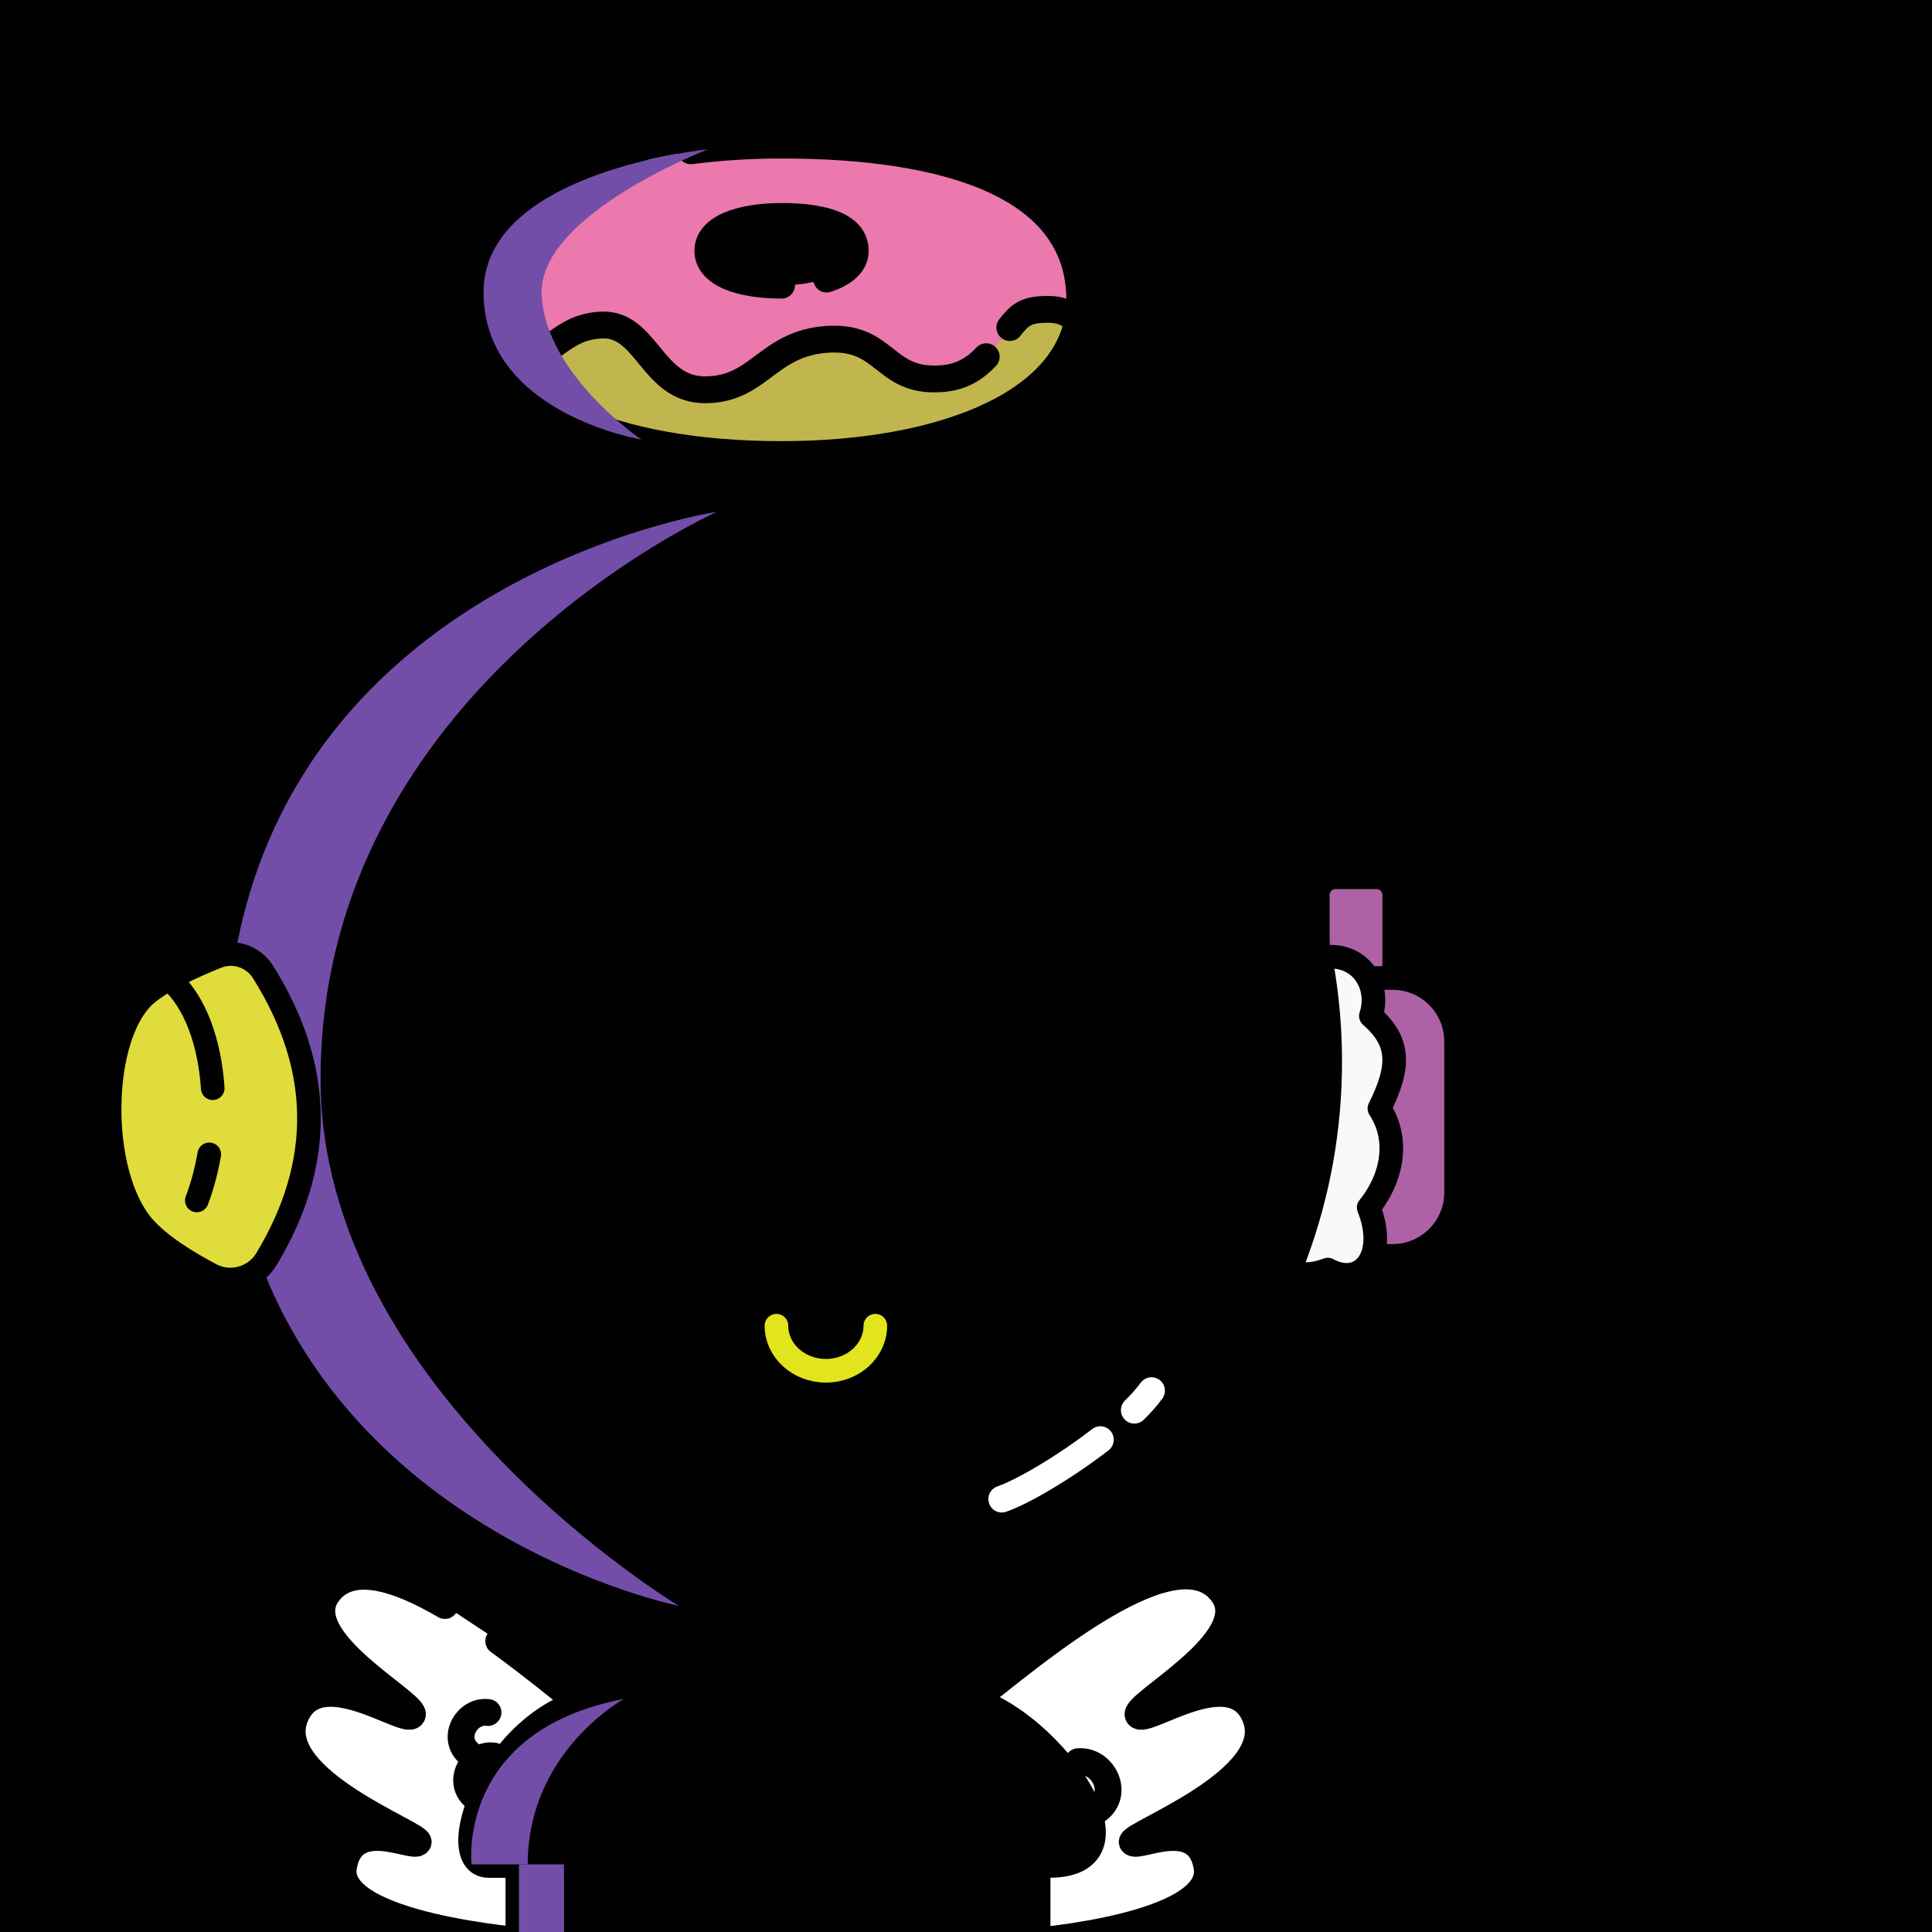
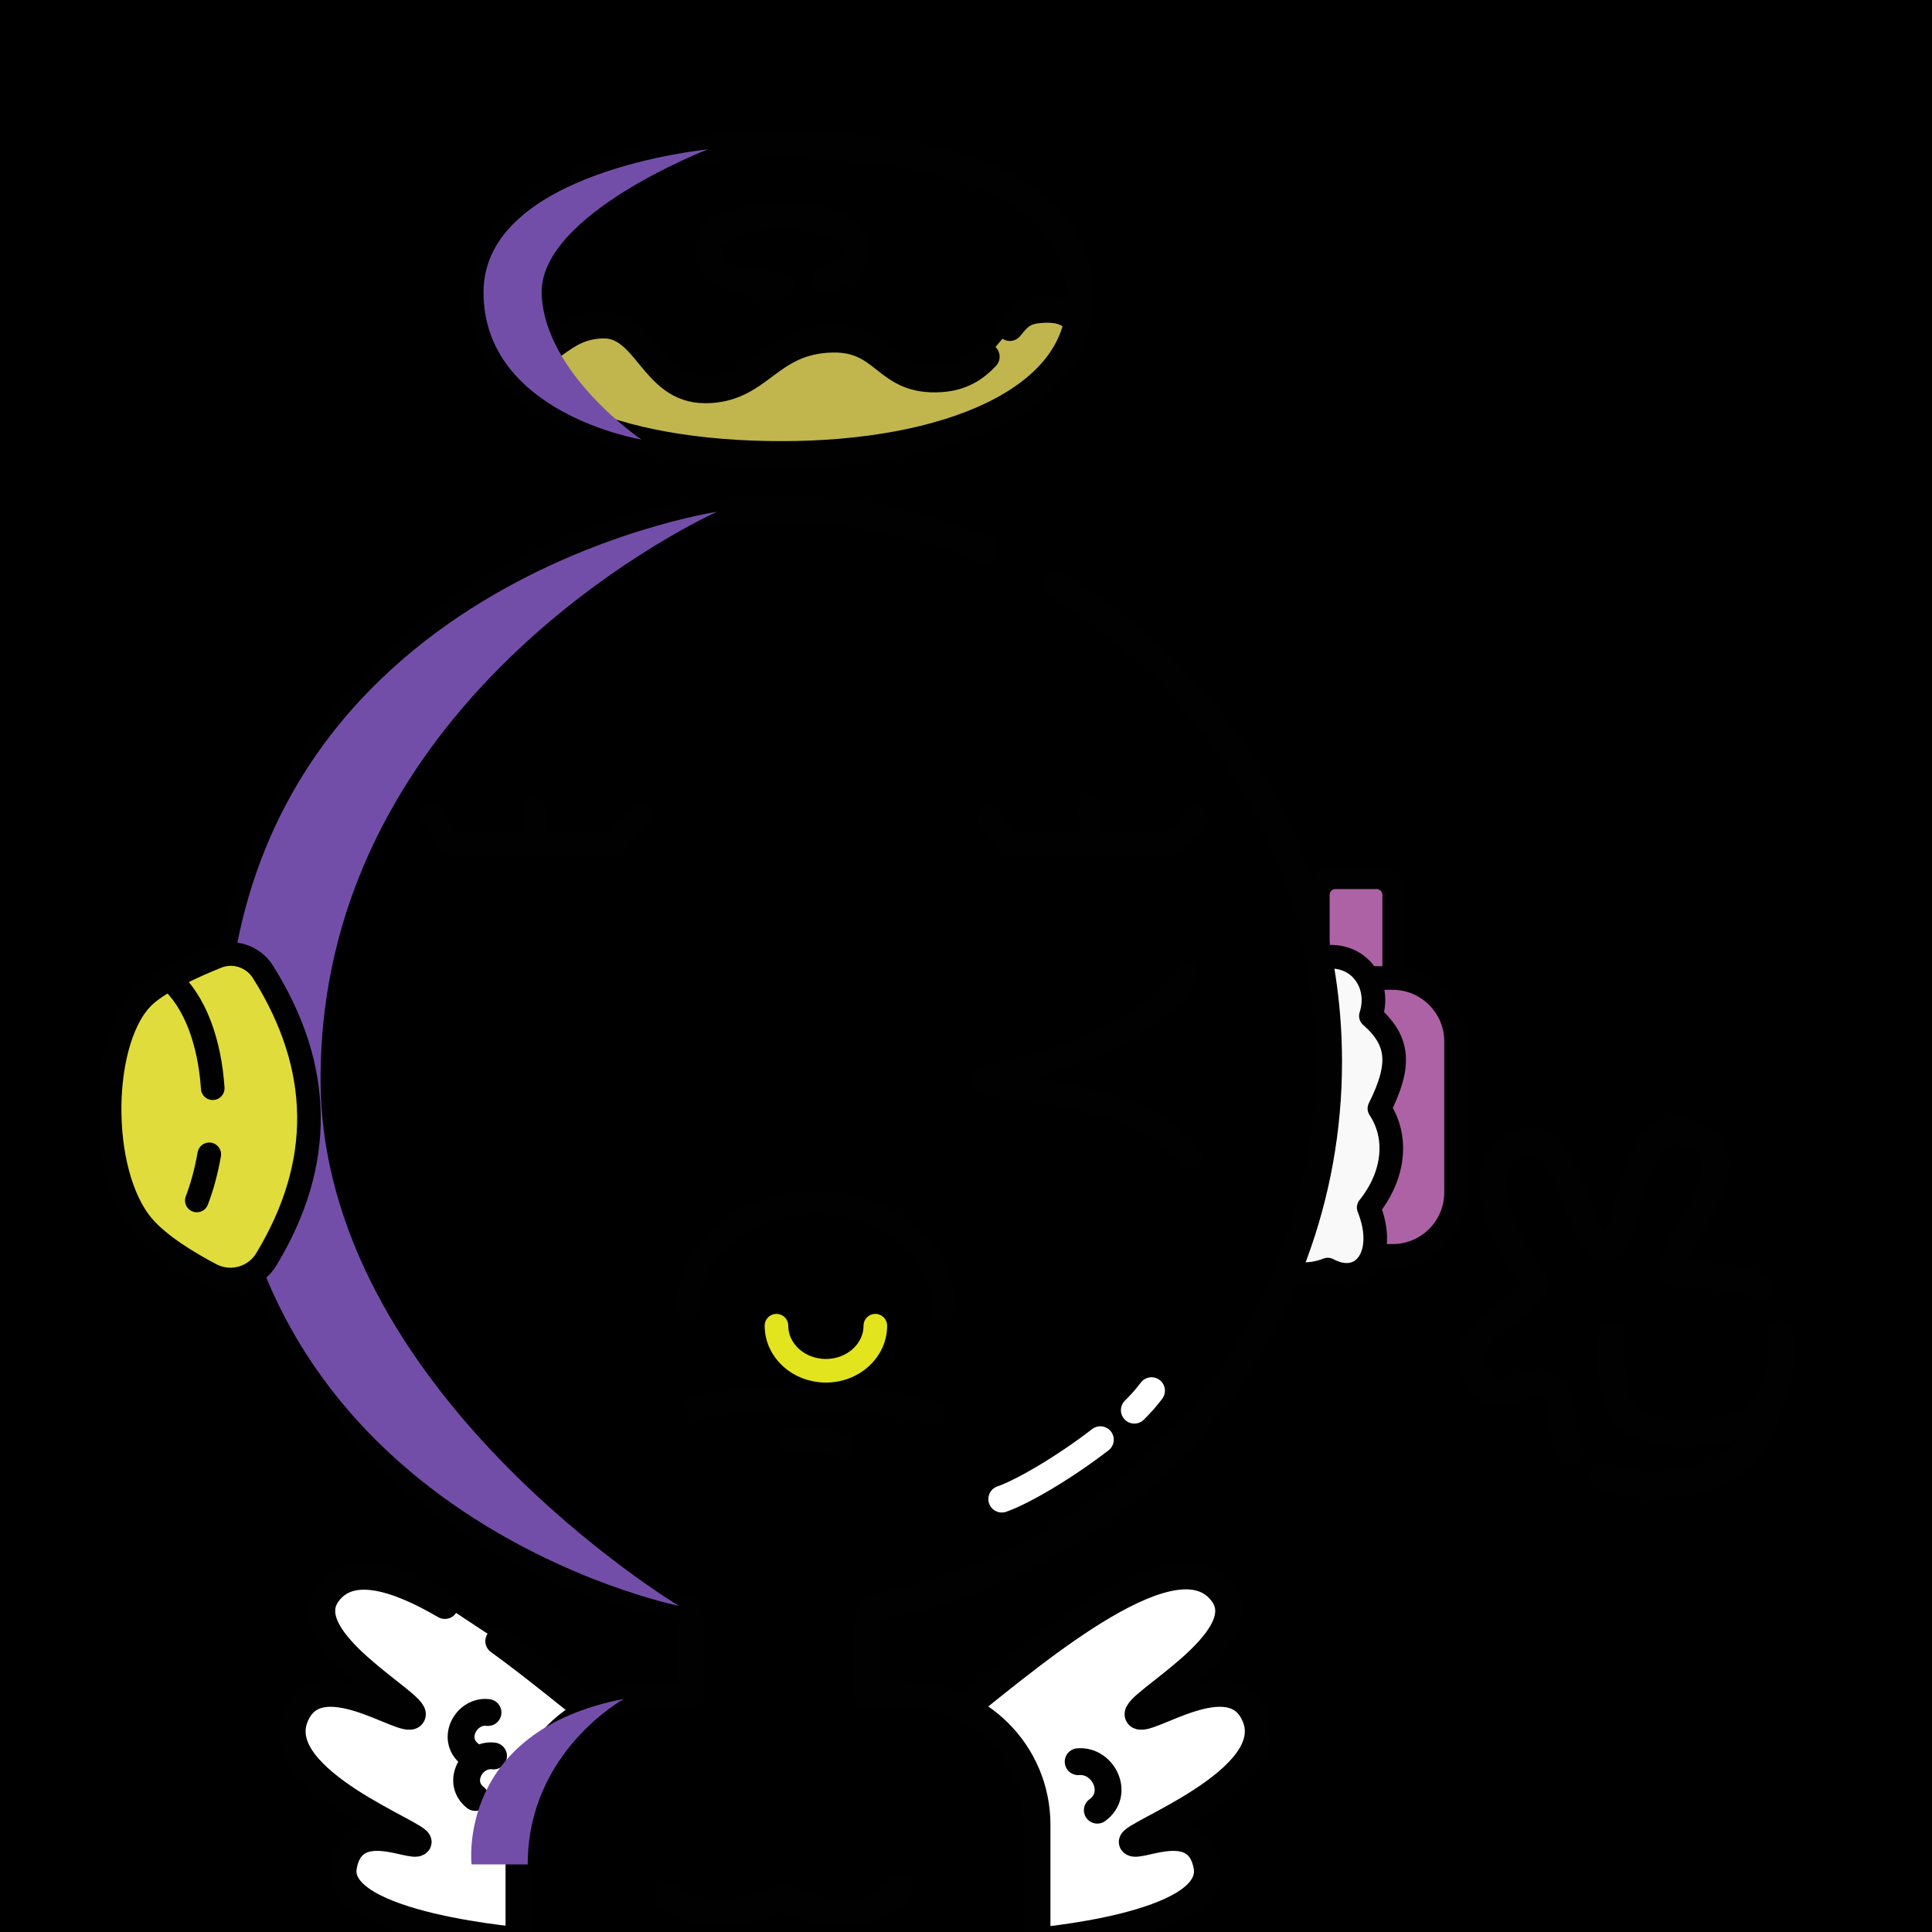
<svg xmlns="http://www.w3.org/2000/svg" version="1.1" width="1080px" height="1080px">
  <style>.s{fill:none;stroke:#010101;stroke-width:15;stroke-linecap:round;stroke-linejoin:round;stroke-miterlimit:10}.sw{stroke:#fff}.t{stroke-width:10}.b{fill:#000}.w{fill:#fff}.sh{fill:#734ea978;mix-blend-mode:multiply}.hr{fill:#2B1912}.bbg{fill:hsl(195deg 65% 72%)}.wn{fill:#fff}.tp{fill:hsl(494deg 70% 60%)}#fc,#lf,#rf,#pp{transform:translate(67px,167px) scale(0.88)}</style>
  <rect x="0" y="0" style="fill:hsl(300deg 72% 73%)" width="1080" height="1080" />
  <g class="fg">
    <g class="s wn">
      <path d="M576.9,1085.3c0,0,103.7-8.2,97.8-41.9c-5.1-28.9-38.8-9.6-41.7-13.5c-3-3.9,82.9-34.7,68.8-70c-12.7-32.1-61.7,4.8-65.5-1.1s66.1-41.9,47.3-67.9c-25.2-34.9-102.7,30.8-143.5,63.3L576.9,1085.3z" />
      <path d="M278.8,917.4c18.5,13.4,36.1,27.9,49.6,38.6l-33.2,129.3c0,0-109.1-8.2-103.2-41.9c5.1-28.9,38.8-9.6,41.7-13.5c3-3.9-82.9-34.7-68.8-70c12.7-32.1,61.7,4.8,65.5-1.1c3.8-5.9-66.1-41.9-47.3-67.9c12.4-17.2,38-9.5,65.6,6.6" />
      <path d="M602.7,984.8c14-1.2,23.5,17.8,10.7,27.1" />
      <path d="M272.8,957.3c-12.1-1.5-21,14.7-10.2,23.2" />
      <path d="M275.9,981.6c-12.1-1.5-21,14.7-10.2,23.2" />
    </g>
    <g id="rf">
      <g class="s" style="fill:#AE62a6">
        <path d="M772.2,459.6h26.1c6.2,0,11.2-5,11.2-11.2v-69.7c0-6.2-5-11.2-11.2-11.2h-26.1c-6.2,0-11.2,5-11.2,11.2v69.7C760.9,454.5,766,459.6,772.2,459.6z" />
        <path d="M795.6,608h12.9c22.2,0,40.3-18,40.3-40.3v-95.9c0-22.2-18-40.3-40.3-40.3h-16" />
      </g>
      <path class="s" style="fill:#F9F9FA" d="M793.3,577.3c16.1-20.1,19.1-44.3,6.8-62.9c13.8-27.6,12.7-42.9-5.4-58.8c7.2-22.2-10.3-44-36-35.9c-25.2-8.6-37.2,7.1-31,42.9c-20.1,14.9-19.6,47.4-6.1,66.6c-14.5,15.8-10.5,38.8,6.8,46.4c-7.2,38.4,15.9,50.1,38.9,41.1C789.5,628.6,805.4,607.3,793.3,577.3z" />
    </g>
    <g class="bbg">
      <path d="M873.3,793.1c0,0,5.7,32.1,37.2,32.1s84.4-62.9,84.4-78.7s-1.1-17.9-14.8-28.6C966.5,707.2,873.3,793.1,873.3,793.1z" />
    </g>
    <g class="s">
      <g class="bbg">
        <path d="M878.3,811.5c-8.6-13.4-1.4-27.2-11-35.4c-13.4-11.3-27.2,14.1-40.8-5c-19.1-29,37-40.9,30.8-55.7c-15.1-20.7-38.5-64.1-8.1-76.7c28.4-11.8,33,59.6,48.3,59.2c15.3-0.3,11.1-80.7,50.1-62.9c37.2,17-28.7,72.8-8.4,78c12.3,0.1,32.4-1.3,44.3,6.8" />
        <path d="M987.4,786.4c-1.4,17.5-14.3,36.8-41.8,41.4c-15,2.5-34.7,3.1-49.6-2.7" />
        <path d="M994.9,745.6c2,18.2-1.6,41.2-16.1,48.5c-17.7,8.8-56.2,11-69.1-2.3c-11.9-12.2-8.5-44.7-8.5-44.7" />
      </g>
    </g>
    <g class="bbg">
      <rect x="381.5" y="884.9" width="105.9" height="86.8" />
      <circle cx="436.4" cy="594.5" r="310.1" />
    </g>
    <g class="s sw">
      <path d="M615.1,804.8c-20.2,15.6-43.7,29.3-55.1,33.2" />
      <path d="M643.7,777.4c-2.6,3.5-5.8,7.2-9.6,10.9" />
    </g>
    <g class="s">
      <path class="bbg" d="M484.8,947.3h22.2c40.1,0,72.7,32.5,72.7,72.7v68.7c0,0,0,2.1,0,4.3c-0.1,0-0.3,0-0.3,0l-289,1.1c0,0-0.1,0-0.3,0h0v-73c0-40.1,32.5-72.7,72.7-72.7h22.2" />
      <path d="M590.6,327.2c91,53.8,152.1,152.9,152.1,266.3c0,150.9-107.8,277.2-250.9,304.3c-3.8,0.7-6.6,4-6.7,7.9l-0.3,41.7" />
      <path d="M386.2,947.3l0-41.6c0-4-2.9-7.3-6.8-8c-146.3-25.9-257.1-154.6-254.9-308.9C127,421.6,264,285.6,431.4,284.4c42.3-0.3,82.6,7.9,119.4,23" />
-       <path class="tp" d="M344.9,948.4c11.4-0.2,73.2,68,93.6,68c20.4,0,78.1-67.8,91.8-68c45.9-0.9,118.7,93.8,56,93.8c-26.3,0-61.6,0-61.6,0l-0.5,51.4l-174.4,0.5v-51.9c-0.4,0.2-55.4,0-76.6,0C246.2,1042.2,278.7,949.6,344.9,948.4z" />
      <path d="M374.1,1060.3c0,0,10.7,10.3,30.2,8.8c19.5-1.5,33.6-8.8,33.6-8.8s16,9.6,36.2,8.9c20.2-0.6,28.6-13.7,28.6-13.7" />
    </g>
    <g class="sh">
      <path d="M400.8,286.1c0,0-221.6,98.9-221.6,317.1c0,174.2,200.3,294.5,200.3,294.5s-253.2-51-253.2-303.3C126.3,327.2,400.8,286.1,400.8,286.1z" />
      <path d="M348.8,949.7c0,0-53.8,29.3-53.8,92.5h-31.4C263.6,1042.2,254.9,967.7,348.8,949.7z" />
-       <rect x="290.1" y="1042.2" width="25.2" height="51.8" />
    </g>
    <g id="fc">
      <circle cx="262.67" cy="490.89" r="23.89" />
      <path d="M416.06,622.82c-14.75,0-21.36,8.01-21.36,15.96c0,7.94,6.6,15.96,21.36,15.96s21.36-8.01,21.36-15.96C437.42,630.83,430.81,622.82,416.06,622.82z" />
-       <path d="M478.02,622.82c-14.75,0-21.36,8.01-21.36,15.96c0,7.94,6.6,15.96,21.36,15.96s21.36-8.01,21.36-15.96C499.38,630.83,492.77,622.82,478.02,622.82z" />
      <g class="s">
        <path d="M361,641.09c0-37.05,36.26-67.08,81-67.08s81,30.03,81,67.08" />
        <path style="stroke:#E2E41D" d="M479.9,652.36c0,15.81-14.06,28.63-31.4,28.63s-31.4-12.82-31.4-28.63" />
        <path d="M367,704c0,0,84-15,150,4" />
        <path d="M427,725c0,0,16-1,32,4" />
      </g>
      <path class="s" d="M678.51,429.63c-27.85,37.97-84.33,56.37-130.29,65.52c-1.34,0.27-1.38,2.15-0.05,2.44c36.13,7.85,103.12,8.62,131.61,47.79" />
      <g class="s">
        <path d="M330.13,329.24l-15.98,17.69c-38.66,0-66.93,0-102.73,0l-13.13-17.69" />
        <line x1="262.78" y1="323.78" x2="263.16" y2="347.1" />
        <path d="M683.71,329.24l-15.98,17.69c-36.93,0-67.41,0-102.73,0l-13.13-17.69" />
        <line x1="616.37" y1="323.78" x2="616.75" y2="347.1" />
      </g>
    </g>
    <g id="lf">
      <g class="s">
        <path style="fill:#E0DC3C" d="M90.9,427.6c38.2,60.8,39,121.6,2.2,182.5c-7.3,12.1-22.7,16.4-35.2,9.9c-14.4-7.6-32.6-18.6-42.9-30.5c-29.6-34.1-28.2-121.4,1.4-147.4c10.1-8.9,30.1-18,44.9-24C72.1,413.6,84.6,417.6,90.9,427.6z" />
        <path d=" M56.8,543.5c-1.8,10.2-4.4,20.2-7.9,29.3" />
        <path d=" M31.3,431.9C48,446.3,57.1,472.8,59,501.5" />
      </g>
    </g>
-     <path style="fill:#EB79AE" d="M436.9,81.2c-92.1,0-166.7,33.1-166.7,85.3c0,48.4,74.6,87.7,166.7,87.7s166.7-39.2,166.7-87.7C603.6,104.8,529,81.2,436.9,81.2z M437.7,159.4c-22.3,0-40.4-8.6-40.4-19.2s18.1-19.2,40.4-19.2c22.3,0,40.4,8.6,40.4,19.2S460,159.4,437.7,159.4z" />
    <path style="fill:#C1B64E" d="M284.7,206.3c0,0,32.4-21.4,52.3-24.6c19.9-3.2,29.6,36.2,58.3,36.2c28.7,0,45.4-28.2,68-28.2c22.6,0,36.5,22,63.8,22c27.3,0,35.8-38.6,56.5-38.6c20.8,0,19.7,6.8,19.7,6.8s-6.1,33.7-51,53.7s-140.8,25.3-190.1,13.2S284.7,206.3,284.7,206.3z" />
    <g class="s">
      <path d="M386.2,84.3c16-2.1,33-3.2,50.7-3.2c92.1,0,166.7,22.3,166.7,86.5c0,56.2-74.6,86.5-166.7,86.5s-166.7-28-166.7-86.5c0-25.2,14.1-44.8,37.6-58.9" />
      <path d="M326.1,99.5c8.6-3.6,18.1-6.7,28.2-9.2" />
      <path d="M436.9,159.4c-22.8,0-41.2-6.2-41.2-19.2c0-12.9,18.4-19.2,41.2-19.2c22.8,0,41.2,4.9,41.2,19.2c0,7.3-6.3,12.6-16,15.8" />
      <path d="M564.5,183.1c5.4-6.9,8.7-9.6,18.2-10.1c11.6-0.7,15.9,3,19.7,6.8" />
      <path d="M281.7,203.6c27.9-2.5,30.2-20.6,54.3-21.9c25.7-1.4,28.2,36.3,58.3,36.2c30.1-0.1,34.6-25.9,68-28.2s31.3,24.3,63.8,22c11.8-0.8,19.3-6,25.2-12.3" />
    </g>
    <path class="sh" d="M395.7,83.5c0,0-94.8,36.5-92.9,81.1s55.7,81.1,55.7,81.1s-88.2-14.5-88.2-82.3S395.7,83.5,395.7,83.5z" />
  </g>
</svg>